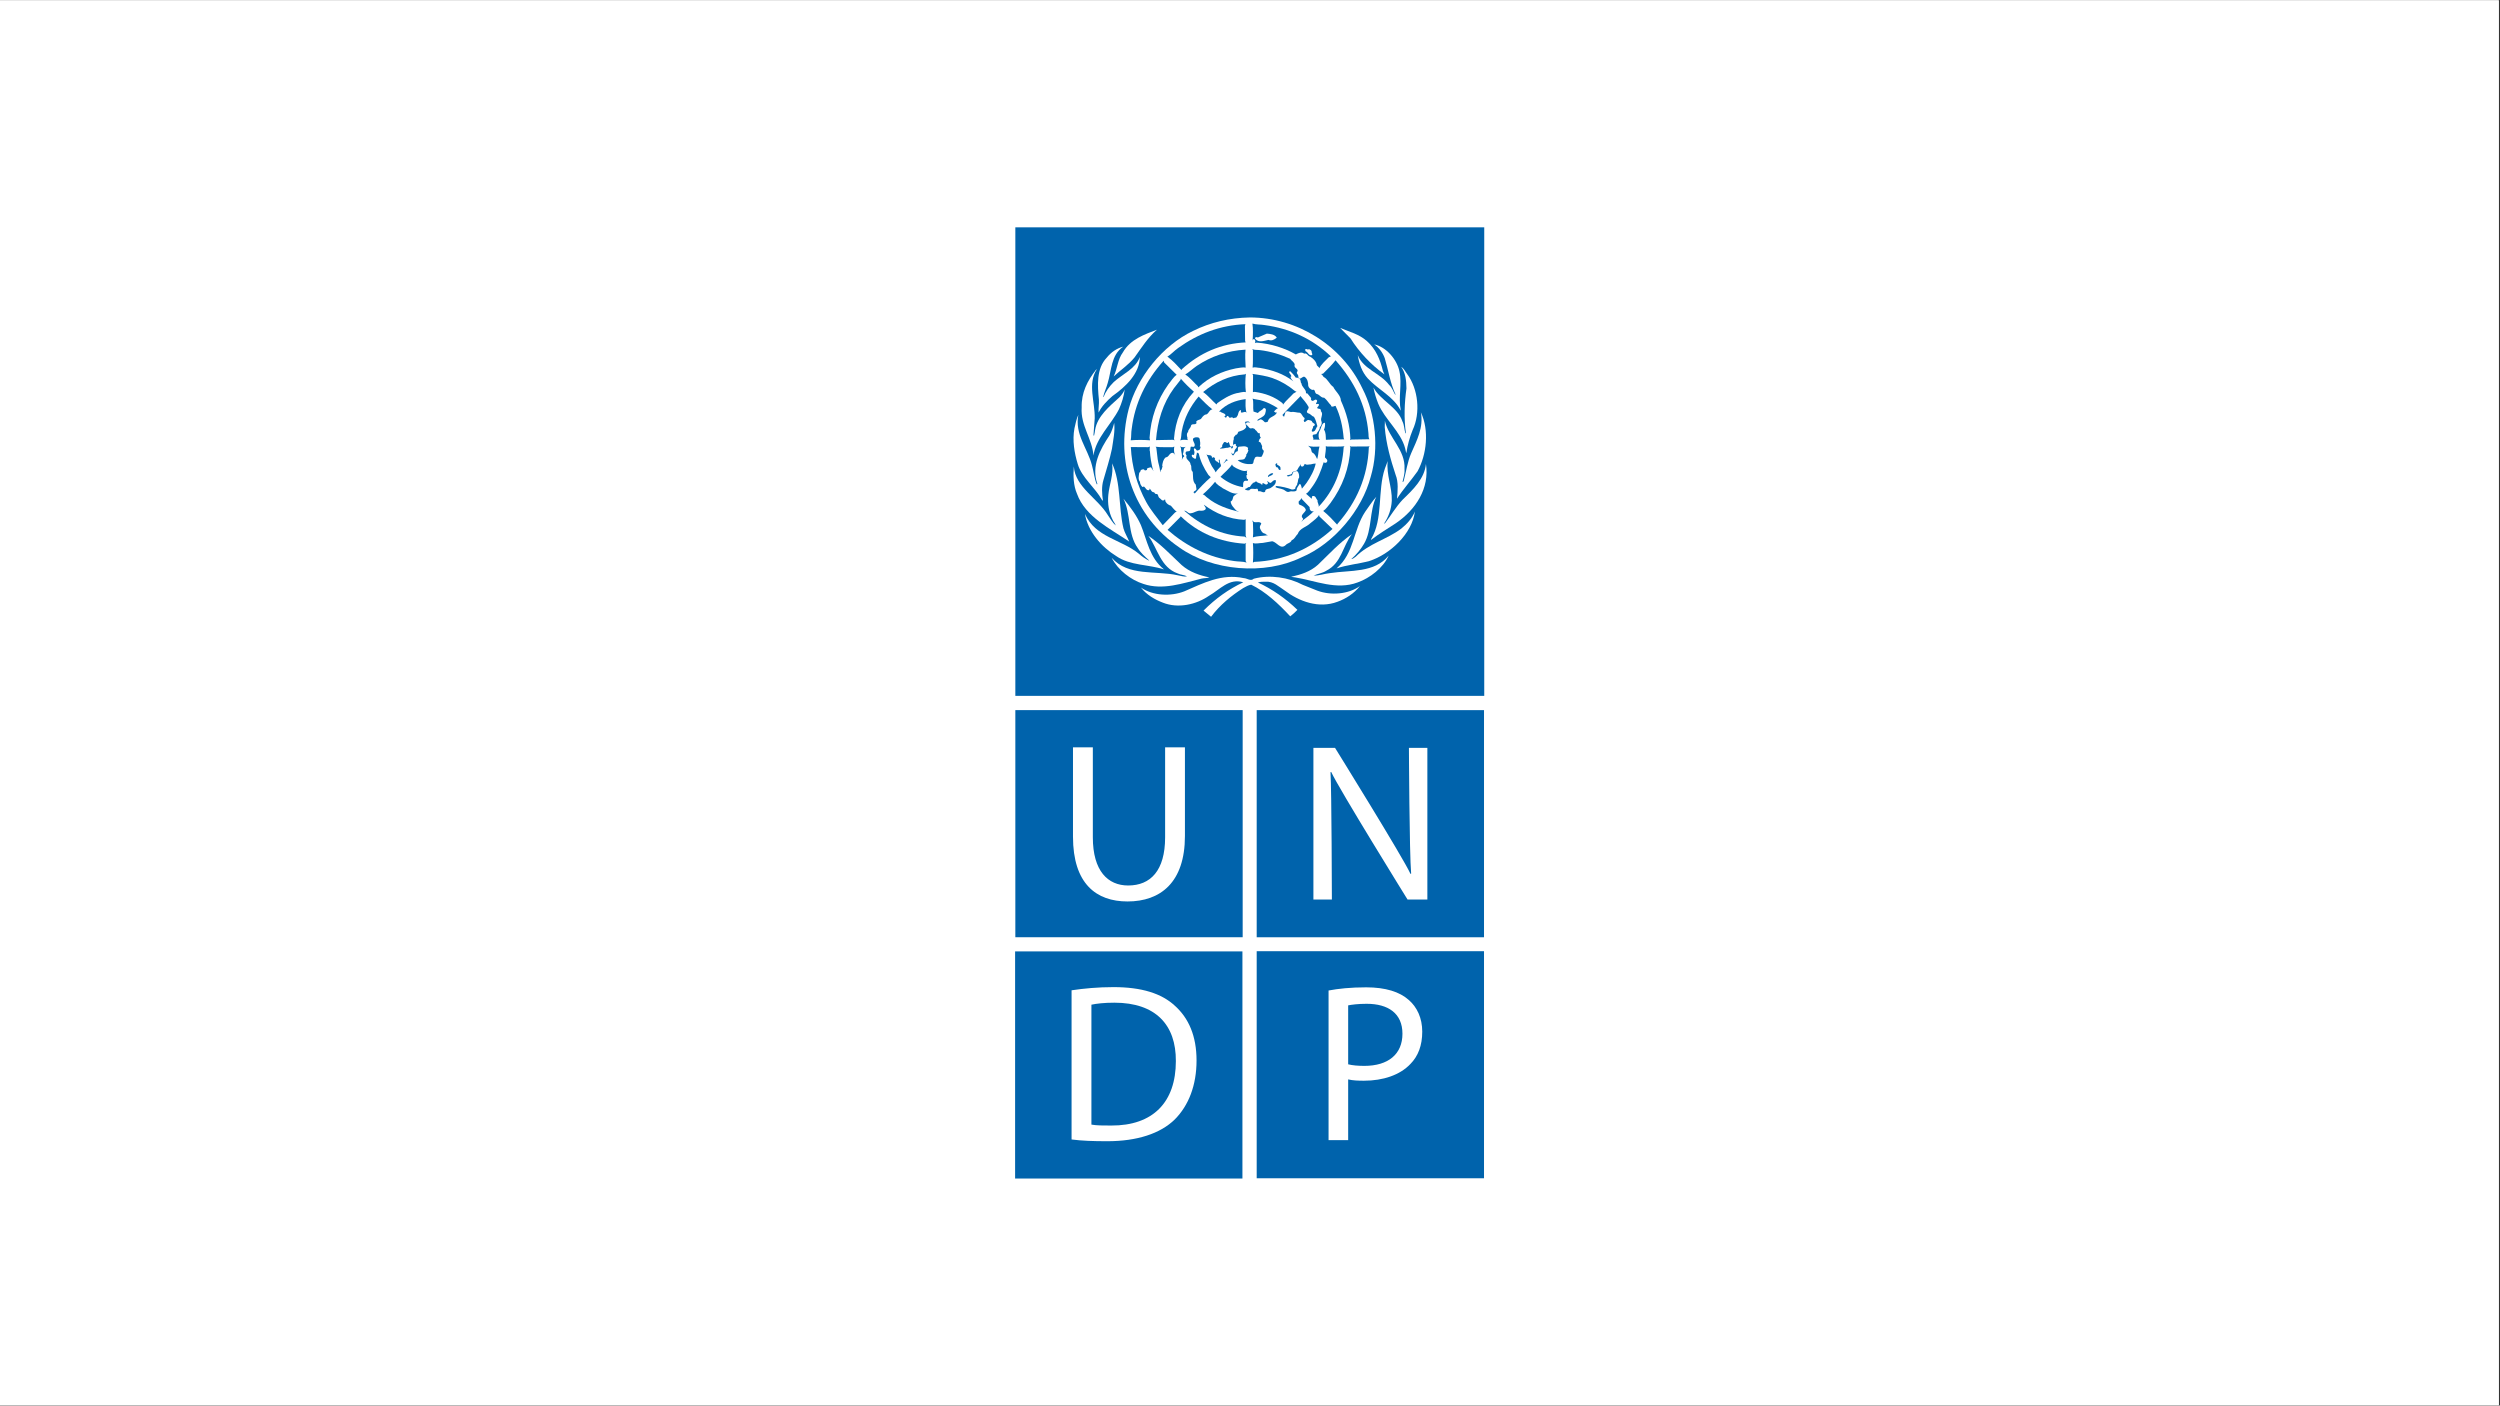
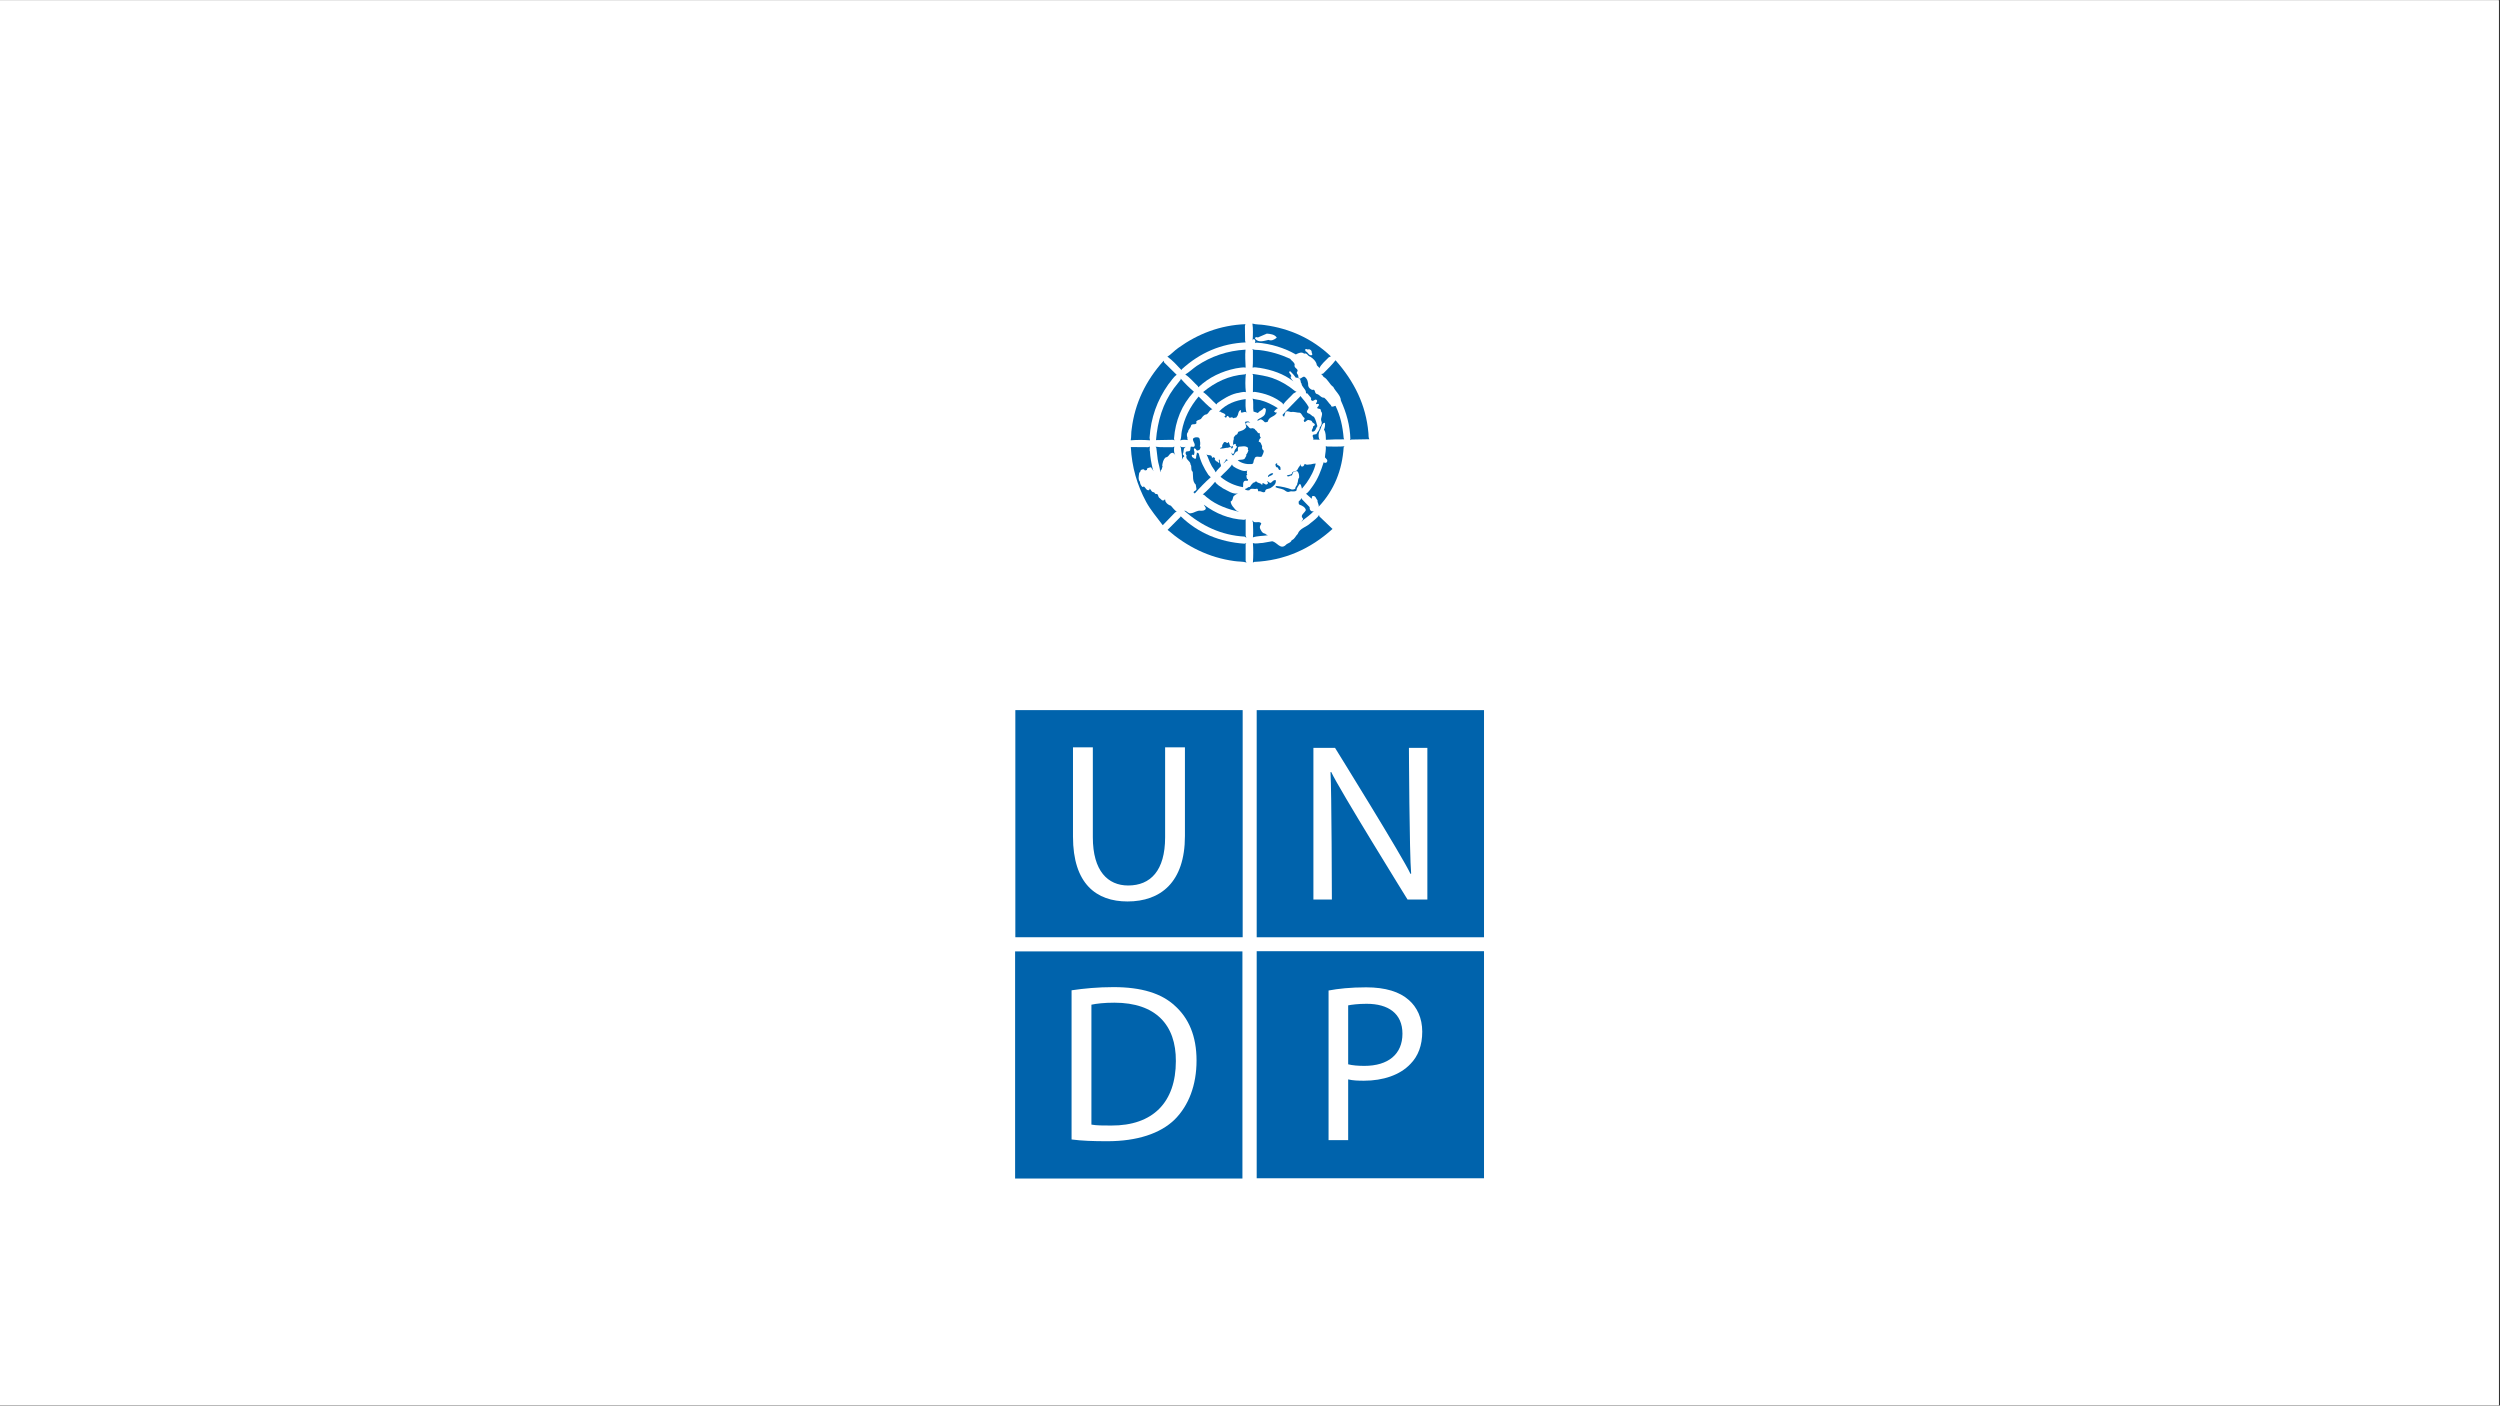
<svg xmlns="http://www.w3.org/2000/svg" width="1366" zoomAndPan="magnify" viewBox="0 0 1024.5 576" height="768" preserveAspectRatio="xMidYMid meet" version="1.0">
  <rect x="0" y="0" width="1024.5" height="576" fill="#333333" stroke="none" />
  <defs>
    <clipPath id="9fe0b6a0cb">
      <path d="M 0 0.141 L 1024 0.141 L 1024 575.859 L 0 575.859 Z M 0 0.141 " clip-rule="nonzero" />
    </clipPath>
    <clipPath id="686621288b">
      <path d="M 514 291 L 608.441 291 L 608.441 385 L 514 385 Z M 514 291 " clip-rule="nonzero" />
    </clipPath>
    <clipPath id="c1268ec215">
      <path d="M 514 389 L 608.441 389 L 608.441 482.957 L 514 482.957 Z M 514 389 " clip-rule="nonzero" />
    </clipPath>
    <clipPath id="0aa4b33e3c">
      <path d="M 415.785 389 L 510 389 L 510 482.957 L 415.785 482.957 Z M 415.785 389 " clip-rule="nonzero" />
    </clipPath>
    <clipPath id="4f8dc24410">
      <path d="M 416 93.148 L 608.441 93.148 L 608.441 286 L 416 286 Z M 416 93.148 " clip-rule="nonzero" />
    </clipPath>
  </defs>
  <g clip-path="url(#9fe0b6a0cb)">
    <path fill="#ffffff" d="M 0 0.141 L 1024 0.141 L 1024 575.859 L 0 575.859 Z M 0 0.141 " fill-opacity="1" fill-rule="nonzero" />
    <path fill="#ffffff" d="M 0 0.141 L 1024 0.141 L 1024 575.859 L 0 575.859 Z M 0 0.141 " fill-opacity="1" fill-rule="nonzero" />
  </g>
  <path fill="#0063ac" d="M 416.086 291.004 L 509.246 291.004 L 509.246 384.078 L 416.086 384.078 Z M 416.086 291.004 " fill-opacity="1" fill-rule="nonzero" />
  <path fill="#ffffff" d="M 439.711 306.254 L 439.711 342.859 C 439.711 362.23 449.305 369.418 462.051 369.418 C 475.52 369.418 485.586 361.656 485.586 342.582 L 485.586 306.254 L 477.465 306.254 L 477.465 343.133 C 477.465 356.805 471.465 362.875 462.324 362.875 C 454.02 362.875 447.844 356.969 447.844 343.133 L 447.844 306.254 Z M 439.711 306.254 " fill-opacity="1" fill-rule="nonzero" />
  <g clip-path="url(#686621288b)">
    <path fill="#0063ac" d="M 514.992 291.004 L 608.148 291.004 L 608.148 384.078 L 514.992 384.078 Z M 514.992 291.004 " fill-opacity="1" fill-rule="nonzero" />
  </g>
  <path fill="#ffffff" d="M 545.805 368.629 C 545.805 368.629 545.707 324.277 545.242 316.438 L 545.527 316.348 C 548.586 323.074 576.812 368.633 576.812 368.633 L 584.934 368.633 L 584.934 306.477 L 577.379 306.477 C 577.379 306.477 577.559 349.727 578.289 358.031 L 578.008 358.113 C 575.141 351.668 547.098 306.477 547.098 306.477 L 538.234 306.477 L 538.234 368.633 L 545.805 368.633 Z M 545.805 368.629 " fill-opacity="1" fill-rule="nonzero" />
  <g clip-path="url(#c1268ec215)">
    <path fill="#0063ac" d="M 514.992 389.793 L 608.148 389.793 L 608.148 482.863 L 514.992 482.863 Z M 514.992 389.793 " fill-opacity="1" fill-rule="nonzero" />
  </g>
  <path fill="#ffffff" d="M 577.309 409.785 C 573.602 406.461 567.801 404.609 559.852 404.609 C 553.402 404.609 548.32 405.172 544.445 405.91 L 544.445 467.23 L 552.477 467.23 L 552.477 442.336 C 554.336 442.793 556.539 442.879 558.941 442.879 C 566.789 442.879 573.699 440.547 577.941 436.059 C 581.18 432.812 582.836 428.387 582.836 422.773 C 582.836 417.23 580.715 412.723 577.309 409.785 " fill-opacity="1" fill-rule="nonzero" />
  <path fill="#0063ac" d="M 559.129 436.797 C 556.535 436.797 554.23 436.605 552.477 436.156 L 552.477 412 C 553.863 411.723 556.535 411.355 560.039 411.355 C 568.898 411.355 574.723 415.297 574.723 423.613 C 574.727 431.996 568.898 436.797 559.129 436.797 " fill-opacity="1" fill-rule="nonzero" />
  <g clip-path="url(#0aa4b33e3c)">
    <path fill="#0063ac" d="M 415.988 389.887 L 509.148 389.887 L 509.148 482.957 L 415.988 482.957 Z M 415.988 389.887 " fill-opacity="1" fill-rule="nonzero" />
  </g>
  <path fill="#ffffff" d="M 481.492 412.184 C 476.047 407.113 467.844 404.52 456.305 404.52 C 449.926 404.52 444.129 405.078 439.129 405.824 L 439.129 466.953 C 443.285 467.508 447.996 467.672 453.809 467.672 C 465.891 467.672 475.492 464.57 481.414 458.754 C 487.117 453.047 490.344 444.727 490.344 434.594 C 490.348 424.539 487.117 417.254 481.492 412.184 " fill-opacity="1" fill-rule="nonzero" />
  <path fill="#0063ac" d="M 455.379 461.246 C 452.23 461.246 449.285 461.246 447.262 460.863 L 447.262 411.723 C 449.383 411.266 452.527 410.902 456.668 410.902 C 473.648 410.902 481.969 420.031 481.867 434.863 C 481.863 451.645 472.539 461.328 455.379 461.246 " fill-opacity="1" fill-rule="nonzero" />
  <g clip-path="url(#4f8dc24410)">
-     <path fill="#0063ac" d="M 416.086 93.148 L 608.242 93.148 L 608.242 285.164 L 416.086 285.164 Z M 416.086 93.148 " fill-opacity="1" fill-rule="nonzero" />
-   </g>
+     </g>
  <path fill="#ffffff" d="M 580.922 193.121 C 578.234 196.926 574.984 200.492 572.492 204.379 C 572.77 201.309 573.137 197.52 571.93 194.602 C 569.863 188.336 568.043 181.969 567.469 175.082 L 567.523 172.449 C 569.09 179.484 576.008 184.324 575.566 192.207 C 575.723 194.121 575.129 195.73 574.777 197.418 L 574.902 197.543 L 575.215 197.191 C 576.234 193.328 576.746 189.258 578.34 185.648 C 580.609 180.461 583.43 175.219 582.277 168.953 C 585.73 176.344 584.695 186.211 580.922 193.121 " fill-opacity="1" fill-rule="nonzero" />
  <path fill="#ffffff" d="M 576.664 153.289 C 581.207 159.43 582.211 169.203 578.895 176.238 C 577.68 179.227 576.797 182.406 576.316 185.703 C 576.078 185.145 576.031 184.375 575.828 183.734 C 574.027 176.852 567.504 171.941 564.812 165.445 C 563.969 163.316 563.25 161.121 562.844 158.812 C 565.703 164.105 572.77 166.848 574.703 172.68 C 575.496 174.168 575.449 176.004 575.926 177.59 C 576.027 177.59 576.133 177.516 576.133 177.414 C 575.289 171.398 575.539 165.105 576.367 159.176 C 576.316 155.949 576.008 152.832 574.211 150.344 C 575.363 151.012 575.887 152.293 576.664 153.289 " fill-opacity="1" fill-rule="nonzero" />
  <path fill="#ffffff" d="M 573.473 152.113 C 574.668 157.488 572.938 162.73 574.035 168.156 L 573.98 168.199 C 571.059 162.453 564.84 159.738 560.562 155.133 C 558.074 152.395 557.004 149.062 556.398 145.535 C 558.852 151.445 565.453 152.754 569.242 157.711 C 570.52 158.863 570.938 160.453 571.754 161.766 L 571.887 161.625 C 569.699 156.973 568.961 151.727 567.469 146.77 C 566.684 144.617 565.172 142.496 563.145 141.137 C 568.125 142.16 572.445 147.352 573.473 152.113 " fill-opacity="1" fill-rule="nonzero" />
  <path fill="#ffffff" d="M 560.156 139.781 C 563.914 143.129 565.609 147.484 566.719 151.988 L 567.324 153.414 C 561.871 149.508 556.934 144.234 553.445 138.684 L 549.191 134.379 C 552.934 135.965 556.961 136.914 560.156 139.781 " fill-opacity="1" fill-rule="nonzero" />
  <path fill="#ffffff" d="M 488.922 135.609 C 496.012 132.113 503.773 130.242 512.215 130.09 C 531.523 130.117 549.961 141.441 558.363 159.297 C 563.688 169.559 565.199 183.688 561.75 195.27 C 558.238 208.957 546.715 222.801 533.293 228.43 C 518.191 235.824 496.723 233.977 483.258 224.328 C 464.539 211.523 456.883 189.434 462.539 167.637 C 465.977 154.695 476.293 141.625 488.922 135.609 " fill-opacity="1" fill-rule="nonzero" />
  <path fill="#ffffff" d="M 474.113 135.105 C 470.348 138.402 467.734 142.574 464.949 146.461 C 462.438 149.551 459.242 151.598 456.391 154.262 C 457.93 151.09 457.988 147.301 460.164 144.391 C 463.262 138.984 469 137.094 474.113 135.105 " fill-opacity="1" fill-rule="nonzero" />
  <path fill="#ffffff" d="M 453.531 146.582 C 455.344 144.309 457.68 142.723 460.285 142.062 C 455.23 145.531 455.547 151.781 453.934 156.977 C 453.418 158.891 452.527 160.664 452.094 162.621 L 452.23 162.73 C 453.074 160.496 454.555 158.41 456.391 156.59 C 460.004 153.266 465.336 151.195 467.105 146.277 C 467.027 153.109 461.309 158.473 455.863 162.32 C 453.594 164.289 451.43 166.547 450.195 169.07 C 450.066 167.355 450.457 165.621 450.328 163.777 C 449.738 157.816 449.305 151.008 453.531 146.582 " fill-opacity="1" fill-rule="nonzero" />
  <path fill="#ffffff" d="M 443.27 166.977 C 443.105 160.938 445.617 156.004 449.164 151.5 C 449.246 151.449 449.332 151.348 449.457 151.367 C 445.57 157.277 448.785 164.723 448.613 171.453 L 448.102 178.336 C 448.164 178.383 448.164 178.586 448.352 178.512 C 448.582 177.754 448.637 176.93 448.781 176.133 C 449.707 170.578 454.523 166.641 458.75 162.805 C 459.656 161.816 460.426 160.781 460.902 159.617 C 460.57 162.371 459.695 165.16 458.543 167.723 C 455.27 174.117 449.191 179.355 448.098 186.676 C 447.562 179.668 442.766 174.426 443.27 166.977 " fill-opacity="1" fill-rule="nonzero" />
  <path fill="#ffffff" d="M 440.305 175.57 C 440.742 173.684 441.09 171.73 441.906 169.996 C 440.336 177.984 445.719 183.734 447.48 190.668 C 448.223 193.246 448.41 196.039 449.457 198.469 C 449.562 198.52 449.645 198.414 449.715 198.34 C 447.078 190.973 450.863 184.141 454.676 178.383 C 455.598 176.82 456.141 175.078 456.598 173.301 C 457.004 176.621 456.172 180.465 455.676 183.914 C 454.758 188.312 453.371 192.477 452.172 196.758 C 451.371 199.41 451.582 202.43 451.996 205.219 L 451.609 204.914 C 448.801 199.773 443.285 195.758 441.652 190.133 C 440.285 185.652 439.391 180.465 440.305 175.57 " fill-opacity="1" fill-rule="nonzero" />
-   <path fill="#ffffff" d="M 440.055 191.176 C 440.672 199.648 449.789 204.125 454.02 211.133 C 455.016 212.57 455.887 214.152 457.215 215.348 C 457.004 214.457 456.168 213.688 455.855 212.77 C 454.367 209.828 453.836 206.324 454.195 202.766 C 454.613 198.445 456.418 194.426 455.734 189.871 C 459.441 197.883 458.316 207.863 460.391 216.531 C 460.93 218.426 462.031 220.109 462.746 221.93 C 455.109 216.73 444.715 211.793 441.328 202.281 C 439.902 199 439.75 194.938 440.055 191.176 " fill-opacity="1" fill-rule="nonzero" />
+   <path fill="#ffffff" d="M 440.055 191.176 C 440.672 199.648 449.789 204.125 454.02 211.133 C 455.016 212.57 455.887 214.152 457.215 215.348 C 454.367 209.828 453.836 206.324 454.195 202.766 C 454.613 198.445 456.418 194.426 455.734 189.871 C 459.441 197.883 458.316 207.863 460.391 216.531 C 460.93 218.426 462.031 220.109 462.746 221.93 C 455.109 216.73 444.715 211.793 441.328 202.281 C 439.902 199 439.75 194.938 440.055 191.176 " fill-opacity="1" fill-rule="nonzero" />
  <path fill="#ffffff" d="M 444.609 210.617 C 448.867 220.234 459.512 221.031 466.668 226.891 C 467.965 228.043 469.367 229.035 470.84 229.734 L 470.914 229.652 C 469.266 228.168 467.383 226.48 466.227 224.562 C 462.055 218.758 463.52 210.617 460.391 204.375 C 463.234 207.773 465.82 211.301 467.539 215.172 C 470.102 221.469 471.066 228.574 476.996 233.34 C 470.574 231.242 463.082 231.832 457.445 227.891 C 451.277 224.105 445.77 217.68 444.609 210.617 " fill-opacity="1" fill-rule="nonzero" />
  <path fill="#ffffff" d="M 455.547 228.555 C 462.352 236.309 473.508 233.719 482.59 235.742 C 483.863 235.926 485.051 236.434 486.41 236.227 C 485.328 235.539 483.824 235.617 482.645 235 C 475.523 232.488 474.473 224.789 470.605 219.605 C 475.555 222.879 479.691 227.297 484.258 231.574 C 487.539 234.434 491.469 235.762 495.617 236.617 C 494.629 236.969 493.312 236.867 492.242 237.148 C 484.793 238.996 476.492 241.988 468.578 239.293 C 463.438 237.684 458.133 233.621 455.547 228.555 " fill-opacity="1" fill-rule="nonzero" />
  <path fill="#ffffff" d="M 548.094 246.609 C 540.414 249.48 532.391 246.484 526.398 241.938 C 523.973 240.391 521.824 238.168 518.672 238.383 C 517.543 238.352 516.434 238.406 515.473 238.691 C 521.309 241.398 526.723 245.133 531.68 249.918 C 530.836 250.859 529.766 251.754 528.742 252.574 C 523.973 247.441 518.672 242.488 512.754 239.605 C 511.609 239.754 510.496 240.449 509.461 241 C 504.637 244.051 499.871 247.973 496.297 252.754 L 493.211 250.223 C 498.133 245.266 503.566 241.398 509.496 238.629 C 503.668 236.793 499.855 241.672 495.43 244.16 C 490.25 247.766 482.828 249.457 476.566 246.973 C 473.211 245.695 469.973 243.824 467.535 240.777 C 472.457 244.16 479.773 244.52 485.355 242.32 C 492.863 239.07 500.633 234.953 509.676 236.914 C 511.094 236.945 512.473 238.352 513.809 237.152 C 520.516 235.41 528.113 236.613 533.906 239.68 L 539.867 242.059 C 545.402 244.105 552.574 243.547 557.312 240.16 C 554.879 243.203 551.551 245.383 548.094 246.609 " fill-opacity="1" fill-rule="nonzero" />
  <path fill="#ffffff" d="M 556.34 238.688 C 547.695 241.938 539.027 237.949 530.762 236.613 L 529.172 236.402 L 529.172 236.363 C 533.113 235.465 536.953 234.285 540.105 231.438 C 544.738 226.988 548.855 222.418 554.012 218.906 C 550.191 223.797 549.793 230.75 543.488 233.895 C 541.914 234.918 539.957 235.094 538.336 235.875 C 540.641 235.926 542.742 235.094 545.023 234.867 C 553.477 233.547 563.148 234.898 569.066 227.707 C 566.859 232.715 561.367 236.918 556.34 238.688 " fill-opacity="1" fill-rule="nonzero" />
  <path fill="#ffffff" d="M 561.121 229.91 C 556.727 231.09 552.016 231.473 547.73 232.926 C 554.977 226.715 554.578 217.098 559.414 209.777 C 560.945 207.699 562.223 205.52 564.023 203.562 C 561.086 209.469 562.352 217.113 558.977 222.848 C 557.672 225.109 555.805 227.32 553.746 229.121 C 554.426 229.082 555.016 228.508 555.594 228.121 C 561.102 222.645 568.277 221.105 574.211 216.652 C 576.594 214.758 578.781 212.281 579.828 209.602 C 578.695 218.676 569.656 227.195 561.121 229.91 " fill-opacity="1" fill-rule="nonzero" />
  <path fill="#ffffff" d="M 572.008 214.43 C 568.605 216.652 565.148 218.719 561.871 221.254 L 561.871 220.961 C 566.898 212.621 564.434 201.176 567.523 192.023 L 568.68 188.953 C 568.043 194.652 570.52 199.492 570.355 205.219 C 570.168 208.676 569.039 211.746 567.219 214.504 L 567.523 214.504 C 569.984 211.289 571.91 207.863 574.781 204.785 C 579.234 200.492 583.766 196.094 584.355 190.133 C 585.863 200.078 580.281 208.793 572.008 214.43 " fill-opacity="1" fill-rule="nonzero" />
  <path fill="#0063ac" d="M 533.473 213.77 L 533.828 213.277 C 535.367 212.078 537.027 210.945 538.387 209.465 L 538.574 209.465 C 538.254 209.367 537.867 209.672 537.52 209.52 C 536.789 209.188 536.672 208.547 536.672 207.805 L 533.523 204.555 L 533.355 204.07 C 533.113 204.688 532.645 205.066 532.195 205.52 C 532.219 205.938 532.066 206.555 532.559 206.832 C 533.582 207.164 534.91 207.836 535.141 209.031 C 534.727 210.16 532.574 211.184 533.902 212.41 C 534.336 213.02 533.297 213.25 533.473 213.77 " fill-opacity="1" fill-rule="nonzero" />
  <path fill="#0063ac" d="M 515.16 172.246 C 515.754 172.574 516.082 171.969 516.582 171.84 C 517.293 171.914 517.848 172.531 518.285 172.988 C 518.738 173.191 519.184 172.91 519.59 172.762 C 519.875 170.637 522.539 170.941 523.328 168.953 L 522.84 169.133 C 522.641 168.844 522.129 168.973 522.16 168.516 C 522.59 168.094 523.152 167.457 523.688 167.285 C 521.395 165.844 519.012 164.621 516.395 163.965 C 515.367 163.723 514.289 163.699 513.316 163.344 C 513.809 164.805 513.379 166.945 513.68 168.645 L 515.512 169.25 C 516.066 168.359 517.238 168.188 517.746 167.336 C 518.074 167.055 518.461 167.336 518.727 167.641 C 518.812 168.332 518.621 169.023 518.414 169.684 C 517.723 171.07 516.082 171.238 515.16 172.246 " fill-opacity="1" fill-rule="nonzero" />
  <path fill="#0063ac" d="M 542.441 189.434 C 541.363 192.867 540.105 196.215 537.949 199.207 C 537.113 200.281 536.281 201.77 535.199 202.328 L 537.52 204.375 C 537.645 204.25 537.57 204.043 537.605 203.867 C 537.605 203.562 537.75 203.203 538.133 203.246 C 539.258 203.223 539.277 204.426 539.922 205.043 C 539.785 206.016 540.641 206.781 540.355 207.68 C 546.812 200.871 550.043 192.535 550.633 183.297 L 550.984 182.891 C 548.68 183.113 546.25 182.957 543.875 182.992 L 543.305 182.816 C 543.465 184.375 543.051 185.883 542.953 187.418 L 543.785 188.332 C 544.031 188.695 543.941 189.234 543.613 189.508 C 543.25 189.75 542.793 189.723 542.441 189.434 " fill-opacity="1" fill-rule="nonzero" />
  <path fill="#0063ac" d="M 536.281 166.793 C 535.422 165.16 534.039 163.699 532.855 162.242 L 532.734 162.559 C 530.371 165.004 527.785 167.539 525.535 170.051 C 525.68 170.352 525.934 170.641 526.23 170.789 C 526.32 170.176 526.664 169.633 526.719 168.996 C 527.324 168.156 528.258 168.691 529.043 168.871 C 530.27 168.586 531.422 169.156 532.68 169.137 C 533.605 169.586 533.684 170.766 534.531 171.223 C 534.758 171.547 534.574 171.941 534.27 172.199 C 534.531 174.117 535.445 171.684 536.422 172.148 C 536.824 172.301 537.34 172.246 537.641 172.68 C 537.797 173.473 538.773 173.328 538.824 174.086 C 538.742 174.465 538.336 174.574 538.062 174.785 C 538.312 175.547 537.293 176.031 537.641 176.852 C 539.125 177.133 539.18 175.414 539.867 174.652 C 539.488 173.328 539.203 171.965 538.445 170.789 C 537.602 170.613 537.094 169.609 536.238 169.434 C 534.602 168.789 536.496 167.77 536.281 166.793 " fill-opacity="1" fill-rule="nonzero" />
  <path fill="#0063ac" d="M 513.441 220.219 C 515.344 219.574 517.543 219.672 519.594 219.344 C 519.188 219.188 518.773 219.094 518.461 218.68 C 517.262 218.602 516.691 217.355 516.32 216.395 C 516.137 215.719 516.605 215.152 516.883 214.559 C 516.375 213.512 514.781 214.27 513.855 213.895 C 513.602 213.688 513.418 213.379 513.066 213.324 L 513.441 213.895 C 513.441 215.996 513.703 218.141 513.441 220.219 " fill-opacity="1" fill-rule="nonzero" />
  <path fill="#0063ac" d="M 515.094 200.254 C 515.754 200.383 515.285 201.105 515.773 201.363 C 516.82 201.023 517.629 202.25 518.461 201.484 C 518.418 200.281 519.781 200.383 520.516 200.074 C 521.676 199.387 522.977 198.465 522.848 196.93 L 522.652 196.707 C 521.863 196.707 521.457 197.316 520.883 197.797 C 520.148 198.215 519.789 197.031 519.207 197.316 C 519.234 197.441 519.363 197.5 519.473 197.543 C 519.613 197.727 519.668 198.109 519.473 198.293 C 518.594 199.086 518.188 197.898 517.363 197.977 L 517.363 198.293 C 517.395 198.465 517.312 198.75 517.066 198.641 C 516.539 197.797 515.496 198.109 514.98 197.371 C 514.656 197.191 514.34 197.422 514.113 197.621 C 513.938 198.012 513.113 197.574 513.316 198.246 C 512.684 198.465 512.613 199.156 512.148 199.566 C 511.34 199.434 510.996 200.336 510.246 200.316 C 510.32 200.465 510.246 200.723 510.469 200.742 C 510.941 200.949 511.398 200.992 511.969 200.922 C 512.727 199.699 514.016 200.723 515.094 200.254 " fill-opacity="1" fill-rule="nonzero" />
  <path fill="#0063ac" d="M 522.66 190.262 C 522.695 190.641 522.754 191.152 523.078 191.477 C 524.074 191.332 523.648 192.707 524.562 192.59 C 525.082 192.434 524.598 192 524.738 191.668 C 524.598 190.895 523.848 190.816 523.328 190.355 C 523.273 190.207 523.387 190.078 523.449 189.953 C 523.078 189.746 522.898 189.98 522.66 190.262 " fill-opacity="1" fill-rule="nonzero" />
  <path fill="#0063ac" d="M 521.496 154.949 C 518.898 154.035 516.066 153.641 513.238 153.219 L 513.5 153.777 L 513.445 160.707 L 514.117 160.574 C 518.359 161.16 522.25 162.523 525.613 165.258 L 525.797 165.801 C 526.93 164.184 528.676 162.801 530.031 161.27 L 531.32 160.523 L 530.703 160.273 C 527.879 157.922 524.824 156.137 521.496 154.949 " fill-opacity="1" fill-rule="nonzero" />
  <path fill="#0063ac" d="M 473.863 183.504 L 474.422 188.215 C 474.645 190.027 475.449 191.77 475.391 193.559 C 475.668 193.176 475.496 192.402 476.195 192.328 C 475.902 191.77 476.727 191.285 476.262 190.793 C 476.492 189.57 476.637 188.309 477.723 187.422 C 479.039 187.367 479.133 185.645 480.441 185.566 C 481.105 185.543 481.516 186.441 481.809 186.746 C 480.98 185.758 481.023 184.117 481.23 182.988 L 480.668 183.25 C 478.285 183.195 475.809 183.391 473.551 183.066 Z M 473.863 183.504 " fill-opacity="1" fill-rule="nonzero" />
  <path fill="#0063ac" d="M 519.781 195.473 C 520.387 194.836 521.68 194.863 521.738 193.945 C 520.844 193.805 520.387 194.297 519.781 194.785 C 519.695 194.98 519.414 195.34 519.781 195.473 " fill-opacity="1" fill-rule="nonzero" />
-   <path fill="#0063ac" d="M 536.066 182.637 L 536.852 183.426 C 537.641 183.961 537.113 185.105 537.949 185.57 C 538.945 186.078 539.309 187.234 539.754 188.105 C 539.902 187.879 539.902 187.598 539.98 187.363 C 540.336 185.957 540.281 184.375 540.715 182.992 C 539.176 183.066 537.406 183.219 536.066 182.637 " fill-opacity="1" fill-rule="nonzero" />
  <path fill="#0063ac" d="M 525.738 200.562 C 526.605 200.789 527.203 201.871 528.293 201.539 C 529.223 201.023 530.758 201.844 531.371 200.871 C 531.273 199.926 532.09 199.234 532.504 198.418 L 532.805 198.34 C 533.32 198.871 533.293 199.676 533.527 200.254 C 534.234 199.492 534.801 198.641 535.445 197.855 C 537.133 195.395 538.574 192.762 539.18 189.953 C 538.496 189.977 537.801 190.094 537.168 190.301 C 536.422 190.262 535.52 190.691 534.879 190.176 C 534.656 189.977 534.496 190.285 534.531 190.488 C 534.266 190.871 534.008 191.352 533.418 191.18 C 532.961 190.973 532.961 190.488 532.805 190.129 C 532.832 190.414 532.73 190.668 532.676 190.922 C 532.145 191.477 531.953 192.023 531.578 192.633 C 531.043 193.223 530.172 193.016 529.605 193.5 C 529.5 194.73 528.145 194.469 527.375 194.867 C 527.324 195.016 527.5 195.035 527.578 195.168 C 527.945 195.27 528.43 195.27 528.684 194.91 C 529.758 195.195 529.527 193.844 530.152 193.375 C 530.688 193.301 531.199 192.844 531.75 193.207 C 532.324 193.887 532.449 194.887 532.371 195.781 C 531.75 196.391 532.07 197.395 531.629 198.109 C 531.727 198.961 530.703 199.34 530.836 200.184 C 530.512 200.562 529.938 200.625 529.426 200.625 C 527.414 199.855 525.277 199.363 523.023 199.156 C 522.816 199.234 522.691 199.414 522.719 199.648 C 523.648 200.133 524.77 200.156 525.738 200.562 " fill-opacity="1" fill-rule="nonzero" />
  <path fill="#0063ac" d="M 510.469 222.977 L 510.734 222.59 L 509.938 222.797 C 499.953 222.113 491.121 218.586 483.824 211.535 L 483.742 211.844 L 478.469 217.141 C 486.453 224.055 495.469 228.508 505.762 229.914 C 507.402 230.191 509.281 230.039 510.855 230.523 L 510.469 229.914 Z M 510.469 222.977 " fill-opacity="1" fill-rule="nonzero" />
  <path fill="#0063ac" d="M 500.152 195.395 C 502.898 197.656 505.969 199.051 509.379 199.645 C 509.555 198.957 509.277 198.09 509.633 197.5 C 509.887 196.93 510.57 196.957 511.094 197.055 C 511.398 197.031 511.586 196.652 511.398 196.387 C 510.656 196.246 511 195.426 510.73 194.961 C 510.77 194.707 511.199 194.758 511.094 194.418 C 510.57 194.012 511.344 193.559 510.914 193.121 C 511.035 193.035 511.133 192.883 511.262 192.797 C 509.707 193.449 508.059 192.5 506.691 191.895 C 506.016 191.5 505.047 191.129 504.902 190.301 C 503.801 192.094 501.688 193.73 500.152 195.395 " fill-opacity="1" fill-rule="nonzero" />
  <path fill="#0063ac" d="M 497.52 187.418 C 497.27 187.285 497.234 187.316 497.031 187.539 C 496.906 187.539 496.754 187.57 496.652 187.492 C 496.652 186.035 495.012 186.906 494.402 186.145 C 495.117 187.461 495.5 188.977 496.234 190.301 C 496.703 191.48 497.719 192.406 498.188 193.559 C 498.672 192.633 499.648 191.891 500.344 191.047 C 500.395 190.668 500.312 190.328 500.094 190.051 C 499.875 189.508 500.082 188.75 499.66 188.289 C 499.008 188.52 499.902 189.18 499.617 189.574 C 499.336 189.75 499.027 189.508 499.008 189.258 C 498.414 189.16 497.953 188.641 497.77 188.102 C 498.266 187.797 497.648 187.668 497.52 187.418 " fill-opacity="1" fill-rule="nonzero" />
  <path fill="#0063ac" d="M 502.438 188.16 C 502.273 188.797 501.848 189.355 501.379 189.82 L 501.461 189.867 C 502.074 189.43 502.52 188.648 503.309 188.598 Z M 502.438 188.16 " fill-opacity="1" fill-rule="nonzero" />
  <path fill="#0063ac" d="M 509.863 213.027 C 503.637 212.715 498.188 210.441 493.344 206.828 C 493.496 207.441 494.312 207.836 494.086 208.598 C 493.648 209.297 492.754 209.309 492.043 209.297 C 490.574 209.059 489.496 210.164 488.129 210.309 C 486.867 210.699 486.43 209.16 485.281 209.297 C 492.395 215.5 500.535 219.387 510.07 219.902 L 510.789 220.391 L 510.473 219.523 L 510.473 212.766 Z M 509.863 213.027 " fill-opacity="1" fill-rule="nonzero" />
  <path fill="#0063ac" d="M 482.211 209.699 C 481.336 209.082 480.559 208.09 479.828 207.238 C 478.984 207.012 478.105 206.422 477.676 205.609 C 477.422 205.316 477.656 204.816 477.375 204.609 L 477.051 204.992 C 476.156 205.426 475.84 204.504 475.223 204.125 C 474.418 203.695 474.812 202.18 473.73 202.457 C 473.324 202.438 473.191 201.977 472.938 201.727 C 471.945 201.82 471.684 200.723 471.145 200.188 C 471.039 200.418 471.145 200.723 470.84 200.875 C 469.812 201.105 469.461 199.852 468.762 199.336 C 468.578 199.414 468.457 199.629 468.191 199.574 C 467.59 199.035 467.176 198.262 467.145 197.426 C 466.301 196.465 466.688 194.965 466.848 193.809 C 467 193.504 467.441 193.328 467.352 192.949 C 467.59 192.406 468.152 192.355 468.691 192.328 C 468.898 192.438 469.102 192.633 469.195 192.82 C 469.531 192.613 470.281 192.84 469.992 192.098 C 470.422 191.719 471.074 191.582 471.664 191.48 C 472.074 192 472.273 192.586 472.82 193.066 L 472.461 192.508 C 471.844 190 471.363 187.445 471.219 184.73 C 471.25 184.578 470.902 184.504 471.098 184.355 L 471.145 184.426 C 471.176 183.863 471.133 183.375 471.223 182.992 L 470.531 183.254 L 463.414 183.203 C 463.824 191.379 465.996 198.828 469.691 205.664 C 471.504 209.035 474.168 212.078 476.492 215.23 L 481.59 209.957 Z M 482.211 209.699 " fill-opacity="1" fill-rule="nonzero" />
  <path fill="#0063ac" d="M 490.398 149.965 C 488.809 151.066 487.352 152.5 485.715 153.473 C 487.613 154.668 489.172 156.676 490.887 158.25 L 491.066 158.738 C 495.426 154.57 500.719 152.141 506.438 150.965 C 507.785 150.828 509.152 150.375 510.469 150.66 C 510.375 148.223 510.16 145.691 510.414 143.281 C 502.996 143.723 496.355 145.973 490.398 149.965 " fill-opacity="1" fill-rule="nonzero" />
  <path fill="#0063ac" d="M 484.305 176.672 C 484.027 177.902 484.184 179.328 483.688 180.484 C 484.598 180.066 485.891 180.23 486.891 180.355 C 486.309 180.047 486.801 179.309 486.453 178.891 C 486.379 178.266 486.27 177.469 486.891 177.051 C 486.82 176.004 487.938 175.465 488.051 174.52 C 488.328 173.449 489.551 174.172 490.148 173.602 C 490.531 173.395 490.195 173.043 490.195 172.758 C 490.711 172.059 491.504 172.094 492.113 171.703 C 492.555 171.043 493.117 170.324 493.832 169.926 C 495.371 169.977 495.398 167.82 496.852 167.766 C 494.859 166.258 492.961 164.238 491.195 162.492 C 487.668 166.719 485.254 171.371 484.305 176.672 " fill-opacity="1" fill-rule="nonzero" />
  <path fill="#0063ac" d="M 485.281 187.051 C 485.355 186.59 484.672 186.473 484.734 186.012 C 485.227 185.059 484.762 183.527 486.023 183.117 C 485.129 183.27 484.332 183.449 483.574 182.891 L 483.938 183.504 C 483.996 185.191 484.672 186.801 484.305 188.52 C 484.598 188.031 484.672 187.367 485.281 187.051 " fill-opacity="1" fill-rule="nonzero" />
  <path fill="#0063ac" d="M 492.34 205.52 L 492.246 205.348 L 492.34 205.664 Z M 492.34 205.52 " fill-opacity="1" fill-rule="nonzero" />
  <path fill="#0063ac" d="M 483.82 155.613 L 481.051 159.133 C 476.523 165.34 474.367 172.527 473.73 180.359 L 480.75 180.227 L 481.414 180.488 C 481.133 180.301 481.199 180 481.105 179.746 C 481.676 172.453 484.23 165.957 489.266 160.527 C 487.328 158.848 485.508 157.055 483.859 155.133 Z M 483.82 155.613 " fill-opacity="1" fill-rule="nonzero" />
  <path fill="#0063ac" d="M 505.449 203.453 C 506.012 202.859 506.676 202.461 507.371 202.203 C 505.102 202.668 503.094 201.027 501.156 200.133 C 500.051 199.312 498.617 198.645 497.953 197.422 C 496.438 199.262 494.648 201.18 492.863 202.637 C 493.645 202.688 494.09 203.562 494.754 203.949 C 498.598 207.141 503.383 208.68 507.832 209.777 L 506.617 209.207 C 505.688 208.168 504.379 206.934 504.332 205.484 C 505.25 205.164 505.148 204.148 505.449 203.453 " fill-opacity="1" fill-rule="nonzero" />
  <path fill="#0063ac" d="M 487.938 183.117 L 487.738 184.469 C 487.426 185.27 486.43 184.672 485.973 185.219 C 485.641 185.727 485.988 186.262 486.27 186.672 C 485.555 188.309 487.895 188.828 487.859 190.305 C 488.582 191.227 487.762 192.555 488.789 193.375 C 489.016 195.039 488.559 197.293 490.02 198.594 L 490.277 200.188 C 490.574 201.281 488.965 200.996 489.172 201.973 C 489.492 201.82 489.551 202.234 489.582 202.332 L 489.582 202.281 C 491.555 200.008 493.832 197.602 496.16 195.582 L 495.191 194.605 C 493.371 191.891 491.938 189 491.246 185.828 L 490.508 185.449 C 490.477 186.266 490.09 186.906 490.148 187.723 L 489.891 188.027 C 489.355 188.012 489.016 187.57 488.559 187.285 C 488.449 187.004 488.168 186.551 488.609 186.32 C 488.867 186.301 489.039 186.371 489.23 186.492 C 489.453 186.215 489.355 185.809 489.492 185.449 C 489.551 184.832 489.016 184.27 489.398 183.73 C 489.891 183.684 490.25 184.27 490.449 184.602 C 490.941 184.75 491.328 184.352 491.734 184.168 C 491.734 183.73 492.34 183.141 491.676 182.891 C 492.043 181.891 491.785 180.844 491.621 179.871 C 491.352 179.027 490.398 179.18 489.711 179.258 C 487.637 179.918 490.047 181.484 489.535 182.758 C 489.242 183.504 488.477 182.816 487.938 183.117 " fill-opacity="1" fill-rule="nonzero" />
-   <path fill="#0063ac" d="M 553.566 182.992 L 553.141 182.684 L 553.391 183.375 C 552.988 191.891 550.145 199.41 545.266 206.102 C 544.332 207.219 543.445 208.594 542.254 209.391 C 544.207 210.922 546.359 213.227 547.961 215 L 548.16 214.613 C 556.004 205.684 560.457 195.336 560.945 183.371 L 561.258 182.762 L 560.875 182.945 Z M 553.566 182.992 " fill-opacity="1" fill-rule="nonzero" />
  <path fill="#0063ac" d="M 484.18 151.672 L 484.305 151.316 C 491.781 144.516 500.488 140.777 510.469 140.316 L 510.242 139.707 L 510.164 133.559 L 510.375 132.848 C 500.078 133.254 490.938 136.762 482.832 142.594 C 481.262 143.672 479.879 145.305 478.293 146.23 L 478.512 146.23 C 480.543 147.707 482.465 149.832 484.18 151.672 " fill-opacity="1" fill-rule="nonzero" />
  <path fill="#0063ac" d="M 510.125 153.414 C 503.617 153.883 497.973 156.586 493.035 160.664 C 494.988 162.004 496.723 164.184 498.492 165.742 C 498.617 165.57 498.75 165.391 498.879 165.18 C 501.312 163.449 503.828 161.867 506.695 161.145 C 507.961 161.012 509.227 160.406 510.555 160.703 C 510.277 158.297 510.277 155.645 510.555 153.164 Z M 510.125 153.414 " fill-opacity="1" fill-rule="nonzero" />
  <path fill="#0063ac" d="M 510.469 163.547 C 506.352 164.086 502.559 165.492 499.543 168.688 L 500.098 168.688 C 500.719 169.305 501.711 169.176 502.18 170 C 502.41 170.461 501.742 170.406 501.766 170.785 C 501.898 170.898 502.082 170.914 502.18 171.094 C 502.664 171.262 502.559 170.816 502.75 170.613 C 503.379 169.977 503.488 171.227 504.098 171.227 C 504.535 170.941 505.148 170.914 505.453 171.402 C 505.871 171.043 506.742 171.371 506.867 170.719 C 507.672 169.867 507.227 168.57 508.402 168.031 C 508.816 168.25 508.379 168.641 508.531 169.004 C 509.32 169.332 510.219 168.328 510.855 169.133 C 510.277 167.465 510.414 165.387 510.469 163.547 " fill-opacity="1" fill-rule="nonzero" />
  <path fill="#0063ac" d="M 510.734 175.012 C 509.973 176.285 508.688 176.57 507.488 176.93 C 507.148 177.336 507.227 178.234 506.438 178.152 C 506.18 178.723 505.309 179.051 505.641 179.871 C 505.223 180.738 505.422 181.867 505.203 182.816 C 503.695 183.762 504.117 181.559 503.367 181.098 L 503.094 181.535 C 502.805 181.609 502.598 181.43 502.387 181.23 C 502.16 181.137 501.766 181.066 501.562 181.281 C 501.23 181.844 500.719 182.305 500.848 183.066 C 500.695 183.523 499.926 183.371 500.035 183.863 C 500.879 183.84 501.789 183.688 502.617 183.504 C 503.211 183.656 503.691 183.223 504.285 183.199 C 504.477 183.301 504.73 183.504 504.641 183.809 L 504.852 183.809 C 505.25 183.504 505.422 183.031 505.25 182.586 C 505.309 182.043 505.895 182.043 506.246 181.891 C 506.578 182.043 506.371 182.375 506.438 182.641 C 507.582 183.066 506.152 183.914 505.988 184.523 C 505.688 185.012 505.988 186.117 505.023 185.961 C 504.848 185.91 504.73 185.727 504.773 185.52 L 504.641 185.52 C 504.613 185.934 504.926 186.492 505.328 186.672 C 506.039 186.082 506.066 185.086 507.105 184.957 C 507.629 184.398 506.867 183.523 507.668 183.066 C 508.996 183.031 510.41 182.477 511.473 183.547 C 511.395 184.008 511.223 184.227 511.605 184.602 C 511.34 185.191 511.176 185.828 510.684 186.32 C 510.805 186.648 510.711 187.055 510.41 187.285 C 510.062 188.852 508.273 188.102 507.223 188.648 C 508.836 189.871 510.785 190.328 512.875 190.18 C 513.977 190.129 513.496 188.773 514.059 188.164 C 514.414 186.371 516.059 187.594 517.062 187.109 C 517.441 186.348 517.824 185.602 517.922 184.73 C 517.289 184.324 517.035 183.547 517.234 182.816 C 516.801 182.227 516.848 181.148 515.891 181.043 C 515.754 180.844 515.867 180.578 516 180.438 C 515.984 179.871 516.535 179.691 516.695 179.258 C 516.113 178.875 516.266 178.027 516.309 177.535 C 515.301 177.824 515.207 176.523 514.465 176.242 C 514.285 175.648 513.645 175.547 513.137 175.449 C 511.906 176.035 511.703 174.523 510.781 174.168 C 510.68 173.887 510.465 173.477 510.781 173.246 C 511.242 172.855 511.852 173.195 512.387 173.164 L 511.961 172.934 C 511.555 172.477 510.652 172.762 510.117 172.934 C 510.637 173.449 510.414 174.371 510.734 175.012 " fill-opacity="1" fill-rule="nonzero" />
  <path fill="#0063ac" d="M 471.27 180.438 L 471.094 179.434 C 471.586 171.27 474.191 164.008 478.781 157.516 C 479.922 156.203 480.77 154.574 482.207 153.594 C 480.543 152.039 478.812 150.219 477.055 148.508 L 476.879 147.812 C 469.574 155.922 465.082 165.18 463.773 175.75 C 463.48 177.289 463.676 178.871 463.367 180.438 C 465.922 180.23 468.707 180.23 471.27 180.438 " fill-opacity="1" fill-rule="nonzero" />
  <path fill="#0063ac" d="M 540.547 211.008 C 539.816 212.41 538.234 213.301 537.027 214.383 C 535.367 216.047 532.652 216.402 531.805 218.812 C 530.91 219.621 530.609 220.902 529.355 221.359 C 528.883 222.59 527.578 222.516 526.84 223.406 C 524.691 225.324 523.305 222.184 521.359 221.805 L 517.445 222.492 C 516.082 222.492 514.727 222.977 513.441 222.539 C 513.633 225.145 513.633 227.961 513.441 230.574 L 513.93 230.266 C 526.277 229.734 536.926 225.047 546.066 216.758 L 540.672 211.617 Z M 540.547 211.008 " fill-opacity="1" fill-rule="nonzero" />
  <path fill="#0063ac" d="M 513.316 139.648 C 513.316 139.422 513.418 139.223 513.555 139.047 C 513.914 138.832 514.207 139.148 514.355 139.395 C 514.395 139.758 514.547 140.379 514.242 140.582 C 514.547 140.625 514.711 140.398 514.977 140.398 C 520.84 140.836 526.273 142.543 531.141 145.305 L 531.141 145.184 C 532.145 144.695 533.418 144.055 534.441 144.926 C 535.676 144.469 535.898 145.973 536.902 146.148 C 538.109 146.867 539.469 148.207 539.621 149.609 C 539.84 150.074 540.562 150.398 540.668 150.891 C 541.492 149.148 543.125 147.914 544.543 146.41 L 545.402 146.047 C 537.672 138.684 528.484 134.613 518.227 133.207 C 516.602 132.926 514.793 133.078 513.238 132.594 C 513.555 134.613 513.465 137.379 513.316 139.648 " fill-opacity="1" fill-rule="nonzero" />
  <path fill="#0063ac" d="M 513.316 150.656 C 514.289 150.316 515.285 150.734 516.262 150.758 C 521.281 151.578 526.027 153.184 530.031 156.281 C 529.555 155.77 528.961 155.188 528.855 154.438 C 528.941 154.336 529.039 154.316 529.168 154.336 C 529.223 153.543 528.375 153.133 528.258 152.418 C 528.375 152.273 528.562 152.117 528.816 152.191 C 529.68 153.012 530.418 153.91 531.062 154.816 C 531.633 154.594 532.09 154.953 532.504 155.254 C 533.242 155.688 532.785 156.645 533.355 157.152 C 533.449 158.664 535.293 159.512 535.195 161.012 C 535.207 161.371 535.648 161.09 535.805 161.273 L 537.34 163.16 C 537.055 163.527 537.293 163.961 537.605 164.203 C 538.289 164.523 538.676 163.645 539.355 163.777 C 540.352 164.34 539.207 165.004 539.305 165.617 C 539.691 165.641 540.188 165.312 540.492 165.695 C 540.621 166.262 540.031 166.617 539.789 166.98 C 539.789 167.539 540.258 167.414 540.668 167.539 C 541.125 167.516 541.414 168.082 541.285 168.465 C 542.566 169.793 540.898 171.223 541.512 172.633 C 541.914 173.547 541.414 174.445 540.84 175.141 C 540.871 176.266 539.84 176.953 539.445 177.902 L 538.133 178.152 C 537.438 178.844 538.727 179.691 538.027 180.129 L 540.898 180.18 L 540.582 179.879 C 540.188 178.754 540.277 177.23 540.973 176.238 C 541.414 175.316 541.512 174.211 542.332 173.422 C 542.508 173.375 542.84 173.043 542.996 173.422 C 543.051 174.293 542.973 175.285 542.566 176.059 C 543.387 177.23 543.277 178.77 543.352 180.227 C 545.891 180.07 548.375 180.027 550.863 180.047 L 550.637 179.559 C 550.246 174.832 549.277 170.348 547.301 166.312 C 546.762 166.344 546.379 166.77 545.766 166.617 C 545.562 166.547 545.43 166.344 545.457 166.109 C 544.434 165.137 543.785 163.859 542.648 162.98 C 541.324 163.113 540.738 161.602 539.559 161.449 C 538.516 161.012 539.238 159.324 537.723 159.789 C 536.98 159.477 536.258 158.914 536.109 158.074 C 536.109 156.742 535.852 155.305 534.656 154.438 C 533.73 154.105 533.355 155.332 532.422 155.133 C 531.914 154.871 532.145 154.211 531.977 153.777 C 531.805 153.391 531.371 153.109 531.445 152.598 C 532.648 151.016 529.984 151.043 530.574 149.477 C 530.418 148.348 529.277 147.91 528.684 147.023 C 524.711 145.23 520.746 144.012 516.262 143.469 C 515.16 143.309 514.145 143.543 513.195 143.035 L 513.441 143.512 C 513.387 145.895 513.555 148.426 513.316 150.656 " fill-opacity="1" fill-rule="nonzero" />
  <path fill="#0063ac" d="M 541.324 153.289 C 541.871 153.414 542.027 154.055 542.391 154.438 C 544.246 155.438 544.734 157.434 546.379 158.559 C 547.301 160.488 549.426 161.961 549.5 164.164 C 551.727 169.078 553.238 174.273 553.391 180.055 L 553.191 180.355 C 553.422 180.355 553.621 180.254 553.801 180.133 L 561.18 179.996 C 560.695 179.281 560.898 178.238 560.766 177.363 C 559.793 165.98 554.93 156.23 547.301 147.637 C 545.883 149.531 543.969 151.293 542.207 153.109 Z M 541.324 153.289 " fill-opacity="1" fill-rule="nonzero" />
  <path fill="#ffffff" d="M 514.355 138.43 C 514.578 138.023 515.168 138.168 515.473 138.297 L 519.156 136.715 C 520.637 136.84 522.273 137.02 523.156 138.25 L 523.156 138.43 C 522.227 139.191 521.051 139.805 519.828 139.293 C 518.133 139.629 515.773 140.602 514.414 138.863 C 514.355 138.738 514.203 138.555 514.355 138.43 " fill-opacity="1" fill-rule="nonzero" />
  <path fill="#ffffff" d="M 536.363 143.078 C 536.871 143.242 537.34 143.469 537.523 144.012 C 537.379 144.582 538.062 145.078 537.645 145.535 C 536.258 145.895 536.133 144.34 535.062 143.953 C 534.91 143.746 534.859 143.488 534.879 143.207 C 535.367 142.621 535.824 143.598 536.363 143.078 " fill-opacity="1" fill-rule="nonzero" />
</svg>